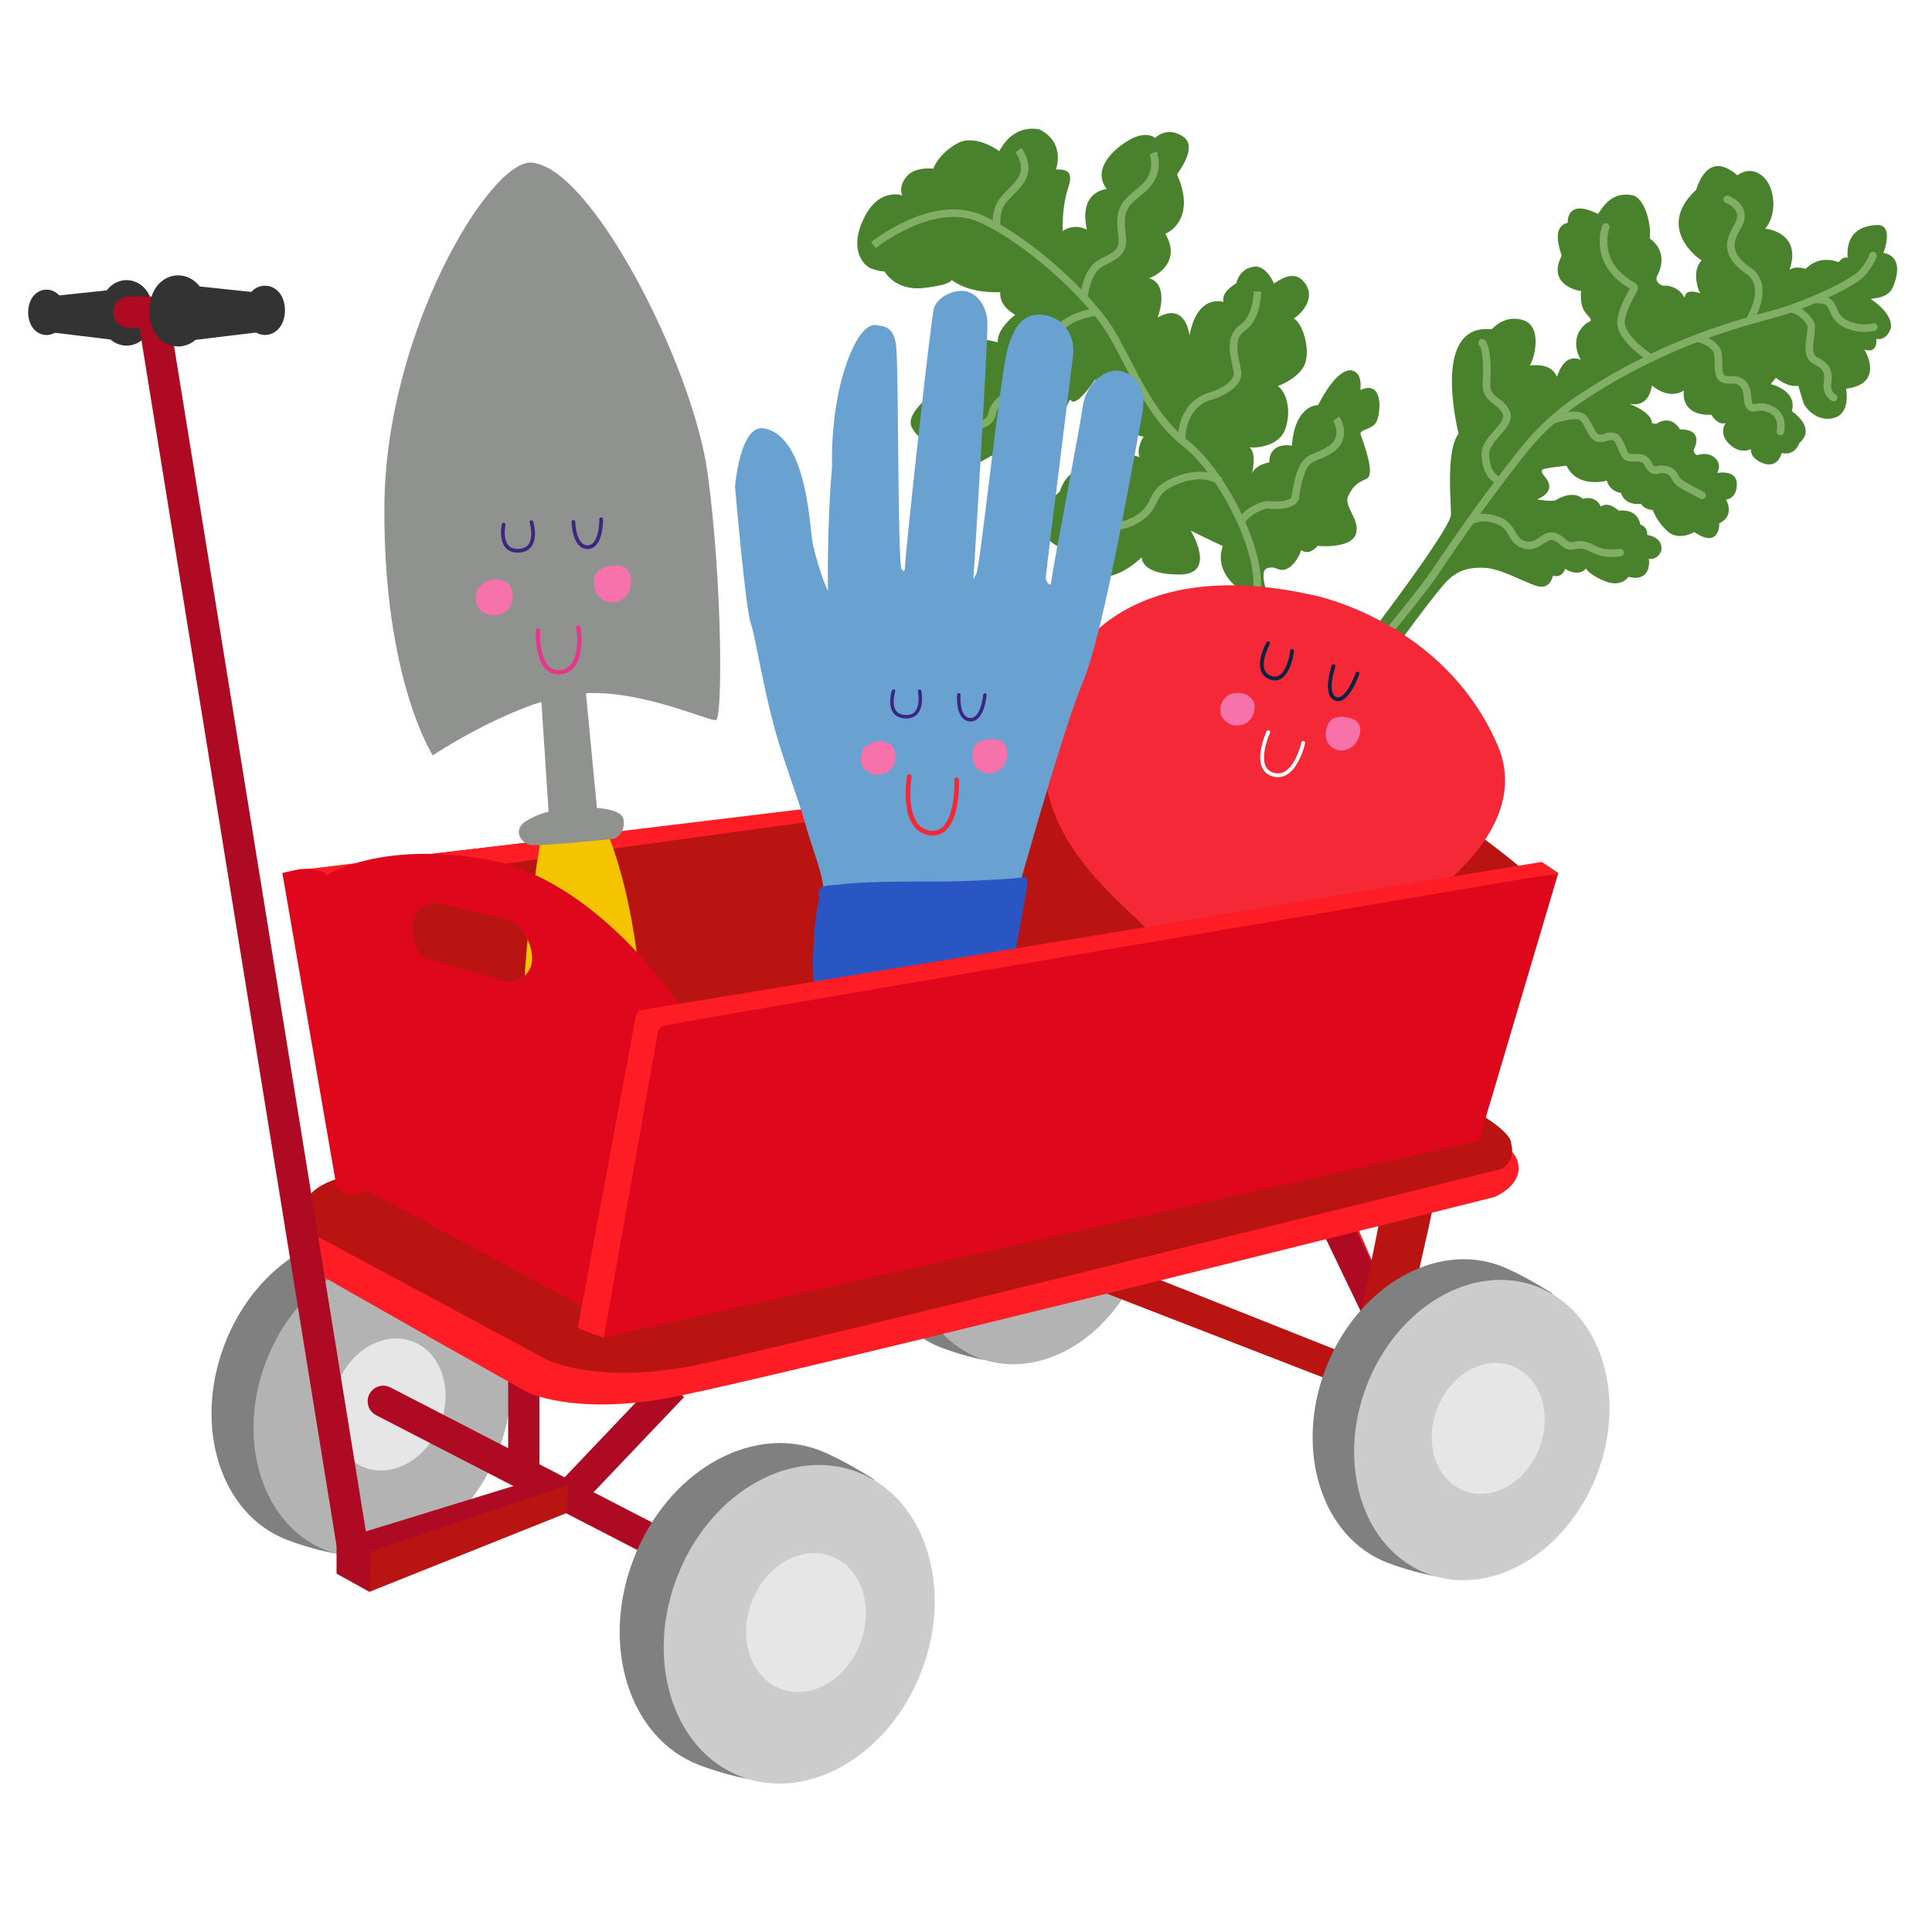
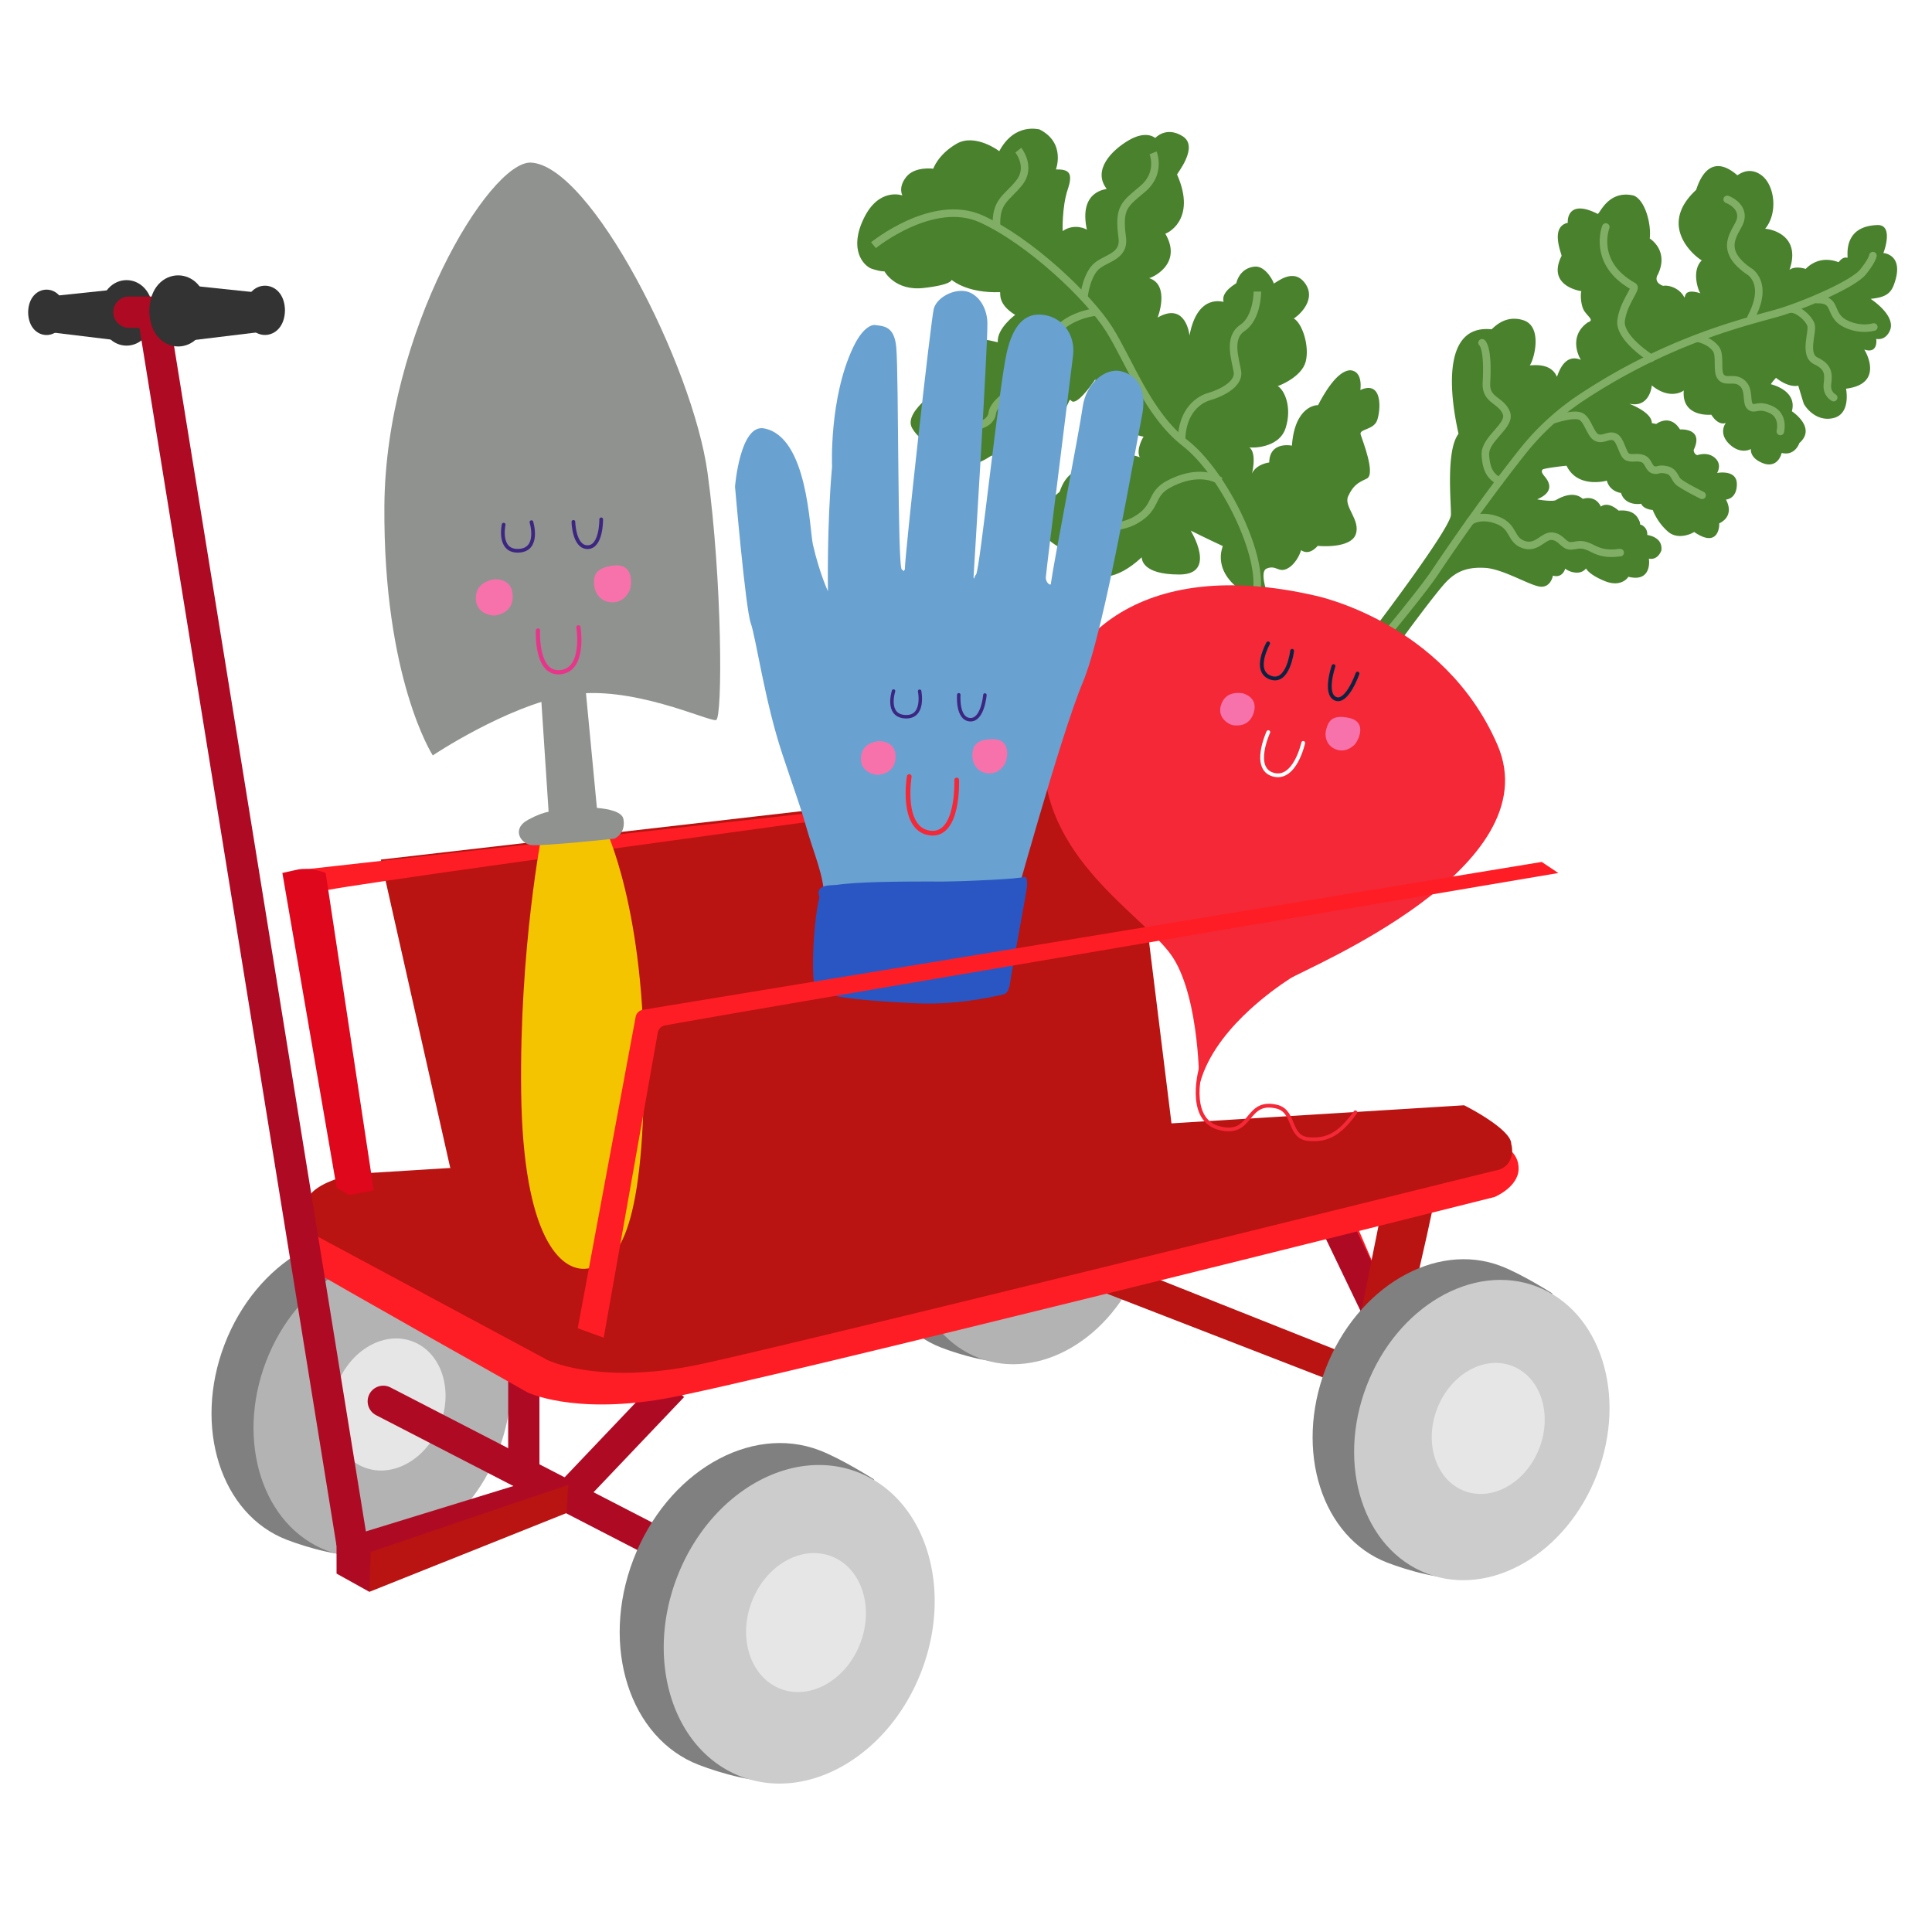
<svg xmlns="http://www.w3.org/2000/svg" id="e362e481-43ec-45dd-aa27-1d5e8a2001cf" data-name="Ebene 1" viewBox="0 0 2000 2000">
  <defs>
    <style>.a8d88963-740b-4bee-bd11-a932047ee9bc{fill:gray;}.f373989f-0ccf-4e07-8fd4-08e7bd84025a{fill:#b3b3b3;}.e04083cf-608f-4c8b-b896-04228bfc95ec{fill:#e6e6e6;}.a2e94fe2-71dc-4e9f-889d-3054a1affca9,.a734cba3-fffd-4968-b628-2e989a0e1f57,.a97cb60d-f117-4535-8ebc-3972f72fef50,.ae48610b-d857-45d1-a353-069b1b23b1a0,.b1697193-b19d-44ce-a9b7-e87027c68c0e,.b36b2085-a9dd-4181-b41f-351781f10207,.b5404bff-10e4-42cf-867c-185669126247,.bd140dab-e71f-4ba5-a38a-92f2617e5c77,.be52cbd3-8561-4fd1-97fe-9e92754ca30b,.bf053e05-af9e-4f30-a2e9-1aa9a3cac829,.e48a2cdd-1842-4e8c-9a1d-7e8afdf05e19,.eb78e114-21c6-4488-a087-ad45be27e694,.f0c73709-c2a9-4353-ae71-406117eec4a9{fill:none;stroke-miterlimit:10;}.b36b2085-a9dd-4181-b41f-351781f10207,.bf053e05-af9e-4f30-a2e9-1aa9a3cac829{stroke:#af0a24;stroke-width:32.36px;}.b858159a-207a-4958-aeb8-3c318926df6f{fill:#666;}.b98c8392-4de5-4523-a137-22f37c55a329{fill:#ff1d25;}.b9b29b25-bebd-4714-9e6c-dab1fe524ca2{fill:#b91312;}.fd7a0ecd-aac1-4877-992d-85a662c94e21{fill:#49812d;}.be52cbd3-8561-4fd1-97fe-9e92754ca30b,.e48a2cdd-1842-4e8c-9a1d-7e8afdf05e19{stroke:#80ae64;stroke-width:7.84px;}.a2e94fe2-71dc-4e9f-889d-3054a1affca9,.a734cba3-fffd-4968-b628-2e989a0e1f57,.a97cb60d-f117-4535-8ebc-3972f72fef50,.ae48610b-d857-45d1-a353-069b1b23b1a0,.b1697193-b19d-44ce-a9b7-e87027c68c0e,.b5404bff-10e4-42cf-867c-185669126247,.bd140dab-e71f-4ba5-a38a-92f2617e5c77,.bf053e05-af9e-4f30-a2e9-1aa9a3cac829,.e48a2cdd-1842-4e8c-9a1d-7e8afdf05e19,.eb78e114-21c6-4488-a087-ad45be27e694,.f0c73709-c2a9-4353-ae71-406117eec4a9{stroke-linecap:round;}.a5646a2a-8c68-46f2-a55d-04fcdd8c8796{fill:#f42837;}.a2e94fe2-71dc-4e9f-889d-3054a1affca9{stroke:#0b2242;}.a2e94fe2-71dc-4e9f-889d-3054a1affca9,.a734cba3-fffd-4968-b628-2e989a0e1f57,.bd140dab-e71f-4ba5-a38a-92f2617e5c77{stroke-width:3.92px;}.a734cba3-fffd-4968-b628-2e989a0e1f57{stroke:#fff;}.bd140dab-e71f-4ba5-a38a-92f2617e5c77,.f0c73709-c2a9-4353-ae71-406117eec4a9{stroke:#f42837;}.ed42ff67-aca3-4782-aa2e-b52b6e620a28{fill:#f772ab;}.adad3d8e-e45f-41fe-a5d5-4e69e287fa10{fill:#df071c;}.e780734e-1cfd-4ad0-95fc-b3096925ea57{fill:#8f928e;}.a97cb60d-f117-4535-8ebc-3972f72fef50,.ae48610b-d857-45d1-a353-069b1b23b1a0,.b1697193-b19d-44ce-a9b7-e87027c68c0e,.b5404bff-10e4-42cf-867c-185669126247{stroke:#3c2681;}.ae48610b-d857-45d1-a353-069b1b23b1a0{stroke-width:3.82px;}.a97cb60d-f117-4535-8ebc-3972f72fef50{stroke-width:3.84px;}.eb78e114-21c6-4488-a087-ad45be27e694{stroke:#e7368a;stroke-width:4.35px;}.b4b6ae7f-5d15-49c2-b15b-4f8030d2b527{fill:#f5c401;}.a9b24bda-7267-4a45-9c48-7cbf90d5cc3f{fill:#69a1d1;}.aab9d366-f740-4be4-a09c-39228848f9d8{fill:#2a56c3;}.f0c73709-c2a9-4353-ae71-406117eec4a9{stroke-width:4.86px;}.b5404bff-10e4-42cf-867c-185669126247{stroke-width:3.57px;}.b1697193-b19d-44ce-a9b7-e87027c68c0e{stroke-width:3.6px;}.b7847265-2332-45c1-8e56-86540a78bfed{fill:#ccc;}.a392c1cc-7c2f-41e5-833e-7d59d857392f{fill:#af0a24;}.fbd26f8f-8fe3-46ac-aaee-338cf1a42870{fill:#333;}</style>
  </defs>
  <path class="a8d88963-740b-4bee-bd11-a932047ee9bc" d="M480.15,1486.63c-23,60-53.39,111.87-103.2,122.25-21.11,4.39-59.53-7.05-79.9-14.84-68.41-26.18-97.34-116.71-64.63-202.21s114.7-133.58,183.11-107.4c22.15,8.48,53.46,28.46,53.46,28.46S502.28,1428.82,480.15,1486.63Z" />
  <ellipse class="f373989f-0ccf-4e07-8fd4-08e7bd84025a" cx="395.73" cy="1455.47" rx="160.36" ry="128.82" transform="translate(-1105.05 1304.87) rotate(-69.06)" />
  <ellipse class="e04083cf-608f-4c8b-b896-04228bfc95ec" cx="402.27" cy="1453.95" rx="69.84" ry="57.18" transform="translate(-1099.41 1310) rotate(-69.06)" />
  <path class="a8d88963-740b-4bee-bd11-a932047ee9bc" d="M1146.92,1293.77c-21.66,56.6-50.34,105.46-97.29,115.24-19.9,4.15-56.12-6.64-75.32-14-64.49-24.68-91.77-110-60.93-190.62s108.13-125.92,172.62-101.24c20.88,8,50.4,26.83,50.4,26.83S1167.77,1239.28,1146.92,1293.77Z" />
  <ellipse class="f373989f-0ccf-4e07-8fd4-08e7bd84025a" cx="1067.19" cy="1264.53" rx="151.17" ry="121.44" transform="translate(-495.24 1809.29) rotate(-69.06)" />
  <line class="b36b2085-a9dd-4181-b41f-351781f10207" x1="696.41" y1="1435.12" x2="590.93" y2="1546.01" />
  <ellipse class="b858159a-207a-4958-aeb8-3c318926df6f" cx="1073.5" cy="1262.96" rx="65.84" ry="53.9" transform="translate(-489.72 1814.16) rotate(-69.06)" />
  <polygon class="b98c8392-4de5-4523-a137-22f37c55a329" points="1384.29 1269.09 1416.74 1363.48 1430.75 1329.56 1396.09 1249.18 1384.29 1269.09" />
  <line class="b36b2085-a9dd-4181-b41f-351781f10207" x1="542.25" y1="1418.22" x2="542.25" y2="1529.78" />
  <line class="b36b2085-a9dd-4181-b41f-351781f10207" x1="1373.93" y1="1248.03" x2="1428.79" y2="1362.11" />
  <path class="b9b29b25-bebd-4714-9e6c-dab1fe524ca2" d="M1483.84,1245.5c1.47,3-47.19,206.46-47.19,206.46L1124.74,1331l45-18.43L1399.78,1404l32.44-160.75Z" />
  <path class="b9b29b25-bebd-4714-9e6c-dab1fe524ca2" d="M1213.63,1170.3,598.06,1348,466,1208.62,394.23,889.83S1165.53,801,1168,801Z" />
  <path class="b98c8392-4de5-4523-a137-22f37c55a329" d="M318.61,1255.55s-7.51.89-13.58,13.22-5.9,17.51-5.36,22.34.18,8.93,19.12,21.08,227.28,129.19,227.28,129.19,46.46,22.87,140.44,6.79,860.71-209.06,860.71-209.06,24.12-10,24.83-28.59-17.33-25.55-17.33-25.55Z" />
-   <path class="b98c8392-4de5-4523-a137-22f37c55a329" d="M337.62,921.56c79-14.75,872.26-121.37,872.26-121.37l-50-2.38L308.93,900.74C305.17,901.36,333.91,922.25,337.62,921.56Z" />
+   <path class="b98c8392-4de5-4523-a137-22f37c55a329" d="M337.62,921.56c79-14.75,872.26-121.37,872.26-121.37L308.93,900.74C305.17,901.36,333.91,922.25,337.62,921.56Z" />
  <path class="b9b29b25-bebd-4714-9e6c-dab1fe524ca2" d="M369.58,1215.05s-51.69,8.2-52.94,32.64c-.74,14.58-.92,20.79-.94,23.43a3.18,3.18,0,0,0,1.69,2.82l249.49,134s54,26.46,157.62,4.41,823.39-200.61,823.39-200.61a20.31,20.31,0,0,0,11.18-5.12c5.7-5.34,7.68-14,5.35-22.44.19-11.81-29.31-30.11-48.78-40" />
-   <path class="b9b29b25-bebd-4714-9e6c-dab1fe524ca2" d="M1347.35,782.2c-123.12-17.12-190.79,16.31-190.79,16.31l57.07,371.79,277.22,6.52L1588.69,911S1470.46,799.32,1347.35,782.2Zm57.07,84.85a21.66,21.66,0,0,1-27.59,20.5l-44.9-12.75-26.69-7.27a21.52,21.52,0,0,1-14.94-14.3A59.08,59.08,0,0,1,1288,840.1a49.82,49.82,0,0,1,.15-9.13,21.66,21.66,0,0,1,26.48-18.6L1379,827.46a21.39,21.39,0,0,1,9.44,4.89c6.15,5.53,16,17,16,34Z" />
  <path class="fd7a0ecd-aac1-4877-992d-85a662c94e21" d="M1316.24,626.3s-14.58-33.65-5.06-37.71,12.08,4.21,20.65.38,13.86-14.76,15-19.45c1.18.73,8.06,6,17.29-4.48,1.28.3,34,3.08,39.33-11.88s-13-28.78-7.74-39.7,9.51-13.53,19.13-18-4.55-39.85-6.32-45.68,13.24-4.53,17-14.47,6.38-42.22-17.32-31.6c0,0,3.16-19.08-10-20.41-13.94-.14-28,24.94-33.81,36.19-1.71-.41-24.14,1-27,41.84,0,0-23.15-5-23.51,17.43-.42-.1-14.44,2-18.25,12.36.12,1.39,6.11-22-2.38-28.06.76.63,30.67,1.85,37.63-20s-1.46-39.57-8.21-43.42c.43.1,24.68-9,28.94-25.16s-3.59-40.07-12.38-44.85c1.38-.13,24.36-17.23,12.43-35.38s-29.72-2.08-33.21-.65c1-.22-7.79-18.52-19.27-17.63s-17.55,9.37-19.36,17.06c1.38-.12-16.39,8.29-13.17,19.43-.1.42-27-9.56-35.31,34.92.1-.42-3.75-35.6-33-18.63-.2.86,13.41-33.79-8.82-40.85,1.28.3,35.69-13.65,16.76-46.08.33.53,33.35-13.3,12.21-61.13-.23-.95,23-28.81,5.77-39.66s-28.38,1.85-28.38,1.85-8.84-8.4-27.11,2.16-38,31.13-23.2,50.41c1.18.73-29.47.69-20.42,42.51.53-.33-12.65-7.51-25.1,1.27,0,0-.85-25,5.2-42.95s.91-21-12.18-20.91c0,0,10.61-27.7-17.24-41.5.33.53-25.21-7.76-41.42,22.66.43.1-24.82-18.94-44.15-7.74s-24.15,25.85-24.15,25.85S947.18,172,938.27,183s-4.12,19.31-4.12,19.31-24-8.84-39.82,23.49-.76,49,7.9,52.36c10.48,3.38,13.34,2.71,13.34,2.71s10.9,20.61,40.55,17.25,29-8.45,29-8.45,15.18,14,50.18,12.77c.55,1.48-2.51,12.48,15.62,23.53,0,0-19.09,14-18,28.21.23,1-26.19-9.35-39.11,3.37s-13.44,39.65-13.44,39.65-46.68,27.73-36.13,46,30.57,19.4,30.57,19.4,16.61,17.46,28.22,17.95,22.44-9.12,23.72-8.82c.76.63,16.36-2.44,20.56-6.86-.73,1.18,8.93,8,19.55-2.59s7.78-15.74,17.41-20.22,18.5-17.26,21.7-25.07,1.21,2.54,9.23-2.78S1134,392.49,1134,392.49s-2.46,23.76,24.86,30.22c.53-.32-6.83,23.18,25.06,29.37-.43-.1-8.13,13.41-4.09,21.13-.21.85-19.31-11.78-36.5,17.06,0,0-33.76-19.26-46.37,18.78.33.53-49.48,33.83,4.7,60.17-.53.33,27,57.34,80.23,7.71.22,1-.63,17.89,39.06,17.81s11.66-45.48,11.66-45.48,16.93,8.51,33.2,16c.32.52-13.18,27.08,25.11,50.12S1316.24,626.3,1316.24,626.3Z" />
  <path class="fd7a0ecd-aac1-4877-992d-85a662c94e21" d="M1426.87,645.08S1501.8,546.3,1502,532.83s-5.27-66.52,7.8-83.69c.71.17-30-114.39,33.87-108.29.37,1.59,12-15.92,33-9.46s11.15,41.66,7,46.67c.55.88,21.21-4,28,11.87.54.88,6-25.58,25.11-17.32.37,1.59-15.53-23.18,6.94-38.88,6.53-2.21,1.18-5-3.33-11.29s-4.32-19.78-3.28-21c0,0-36.37-4.85-20.65-36.4,1.42.34-13.13-30.11,6.65-34.44-.34,1.42-2.81-26.18,30.7-9.24,2,1.21,10.48-25.29,37.48-18.9,12.29,5.16,18.28,30.58,16.51,44.42,0,0,20.35,12.32,8.44,37.27,0,0-5.57,7.68,5.46,11.79,4.77-1.12,16.85,1.74,21.94,12,1.42.33-1.37-10.08,16.77-4.29-1.42-.34-10.38-22.72,1.34-34.2-.88.54-49.3-32.67-6.06-72.72.71.17,10.25-43.34,42.66-15.42-.33,1.42,10.68-10.23,24.8-.13s17.68,39.44,4.07,55.73c.88-.54,38.84,3.94,25.16,42.72.17-.71,5.61-4.67,16.81-1.27-.17.71,11.85-15.21,33.92-7,.71.17,3.64-5.89,9.33-4.54,1.25,1-6.52-32.36,30.59-33.82,17-1,8.14,25.54,6.59,28.92,0,0,22.84,1.38,10.77,33.27-3.65,9.72-10.42,12.82-23.84,14.18-.2.12,23.49,14.95,20.75,30.09.12.2-3.16,13.35-15.11,11.37.28.23,2.26,16-12.35,11,.44.27,22,35.43-18.82,40.54,0,.16,5.4,26.13-13.25,30.45s-29.84-12.94-30.63-15.31-5.58-18.27-5.58-18.27-9.24,2.85-23.09-8.15c.12.2-3.32,3.41-5.26,6.64,0,.16,27.62,6,21.75,28-.16,0,26.21,16.95,7.63,33,.16,0-4.38,13.57-18.18,10.14,0-.16-3,15.06-17.45,11.31-14.64-4.8-14.63-13.36-14.46-15.51.08.36-10.74,6.36-22.46-5.14s-3.41-21.79-3.41-21.79-7.16,4-15.12-8.45c.16,0-31,3.25-28.46-25.2,0,.51-14.09,10.6-33.2-5.17.32.08-1.91,23.73-23.14,19,.25.4,23.34,8.54,23.28,20.12a44,44,0,0,1,4.49.89s14.25-11.24,24.69,5.67c.35-.08,25.1-1.78,14.14,21.14-.16,0,.13,4.4,3.59,5.39.28.23,10.37-4.1,18.31,2.82s2.33,15.66,2.33,15.66,20.44-4.06,20.44,11.55-11.33,16-11.33,16,10.27,16.19-7,24.7c.44.27.51,27-25.92,8.81.28.23-15.5,9.43-26.83-.14a59,59,0,0,1-16-22.58s-9.6-.6-12-6.55c.28.24-16.49,3-20.87-11.15,0,.16-11.63-1.24-14.63-12.69,0,0-30.09,8.66-41.69-15.4-.12-.2-23.42,2.51-24.75,3.88s-1.39,3,1.75,6.79,12.79,15.45-7.35,24c.24.4,16,2.77,19.27.87s17.74-10.41,27.85-1.31c.12.2,12.38-4.79,18.76,8,.16,0,6.5-6.19,18.32,4.16.29.24,15-2.49,20.57,8.9,2.27,3.89,1.57,5.41,1.57,5.41a10.25,10.25,0,0,1,7.51,10.84c.08.36,16.39,1.69,14.63,16.22-1.69,4.3-5.7,9.9-13,8.33.28.23,3.81,25.08-21.24,18.82.32.07-6.91,11.46-24.08,4.54s-19.7-13.22-19.7-13.22-2.76,4.55-9.78,4.4a20.59,20.59,0,0,1-11.78-4.13s-2.41,10.18-12.79,7.22c.25.39-2.48,13.35-14.08,11.27s-38-18.22-55.89-19.26-29.44,3.11-40.35,14.46-44.42,57.16-44.42,57.16Z" />
  <path class="e48a2cdd-1842-4e8c-9a1d-7e8afdf05e19" d="M1430.8,662.1s40.48-48.6,53.94-68.52c9.91-14.68,46.63-69.72,91.8-126.65a263.81,263.81,0,0,1,61.79-56.18c96.18-63.42,179.89-79.74,206.9-88.34s73.63-28.79,83.35-40.85,10.25-16.94,10.25-16.94" />
  <path class="e48a2cdd-1842-4e8c-9a1d-7e8afdf05e19" d="M1788,206.4s17.41,6.21,13.75,21.24c-2.84,11.68-26.66,30.07,10.94,54.61,6.73,6.28,14.1,19.76-.05,46.53" />
  <path class="e48a2cdd-1842-4e8c-9a1d-7e8afdf05e19" d="M1939.75,338.52s-14.43,4.55-30.7-4.14c-16.55-9.39-6.6-25-28.28-24.28" />
  <path class="e48a2cdd-1842-4e8c-9a1d-7e8afdf05e19" d="M1898.21,411.61s-7.71-3.78-6.45-14.05,1.43-17.65-11.94-23.94-2.51-30.71-5.19-37.6-12.36-15.51-20-16.15" />
  <path class="e48a2cdd-1842-4e8c-9a1d-7e8afdf05e19" d="M1843,446.65s4.22-16.21-9.52-22.59-16.61.77-21.55-3.14-.22-17.26-8.34-24.27-16-.26-21.68-5.91-.1-22.71-5.82-29.93-14.16-9.6-17.86-10.48" />
  <path class="e48a2cdd-1842-4e8c-9a1d-7e8afdf05e19" d="M1762,512.76s-21.37-10.53-25.11-14.54-3.83-10.29-12.43-11.94-7.83,1.67-12.93.07-4.82-9.35-11-11.58-11.07.51-16-1.83-6.69-18-13.09-20.7-11.86,3.85-18.55.7-9-18.17-16.34-21.86-27.75,3.22-27.75,3.22" />
  <path class="e48a2cdd-1842-4e8c-9a1d-7e8afdf05e19" d="M1662.31,235s-14.75,37.58,28.85,61.58c2.9,2.64-10.68,17-13,35.25s31,39,31,39" />
  <path class="e48a2cdd-1842-4e8c-9a1d-7e8afdf05e19" d="M1534.22,354.84s6.8,4.34,4.51,42.13c-.7,17.82,15.17,16.89,20.6,30.29S1536.59,454,1537.64,471s6.38,22.63,14.65,27.33" />
  <path class="e48a2cdd-1842-4e8c-9a1d-7e8afdf05e19" d="M1677.21,572.09c-1.48-.35-14.08,3.32-27.65-3.8s-16-3.4-23.49-3.21-9.62-8.93-19.14-10-15.71,13.5-29.8,8.6-9.29-18.63-27.28-25.23-28,1.25-28,1.25" />
-   <path class="be52cbd3-8561-4fd1-97fe-9e92754ca30b" d="M1383.32,433.44s12.91,19.74-6.73,32.22-28,1.95-35.57,47.49c.67,2.86-2.4,12.05-28.83,9.41-12.11,1.64-22.22,10.07-25.56,14.69l-3.35,4.62" />
  <path class="be52cbd3-8561-4fd1-97fe-9e92754ca30b" d="M1100.6,544.19s49.91,8.2,74.31-5.42S1189.37,512,1210,501.09s39.65-11.36,53.48-3.13" />
  <path class="be52cbd3-8561-4fd1-97fe-9e92754ca30b" d="M1193.71,158.22s8.56,21-10.6,37.16-25.56,19.28-21.39,50.4c2.94,21.88-20.27,20.9-29.38,32.72s-10.46,30.88-10.46,30.88" />
  <path class="be52cbd3-8561-4fd1-97fe-9e92754ca30b" d="M1054.16,155.41s13.95,17.28,1.07,33.62-25.19,18.83-23.57,46.27" />
  <path class="be52cbd3-8561-4fd1-97fe-9e92754ca30b" d="M1001.82,441.48s23.11,1.41,25.37-13.84,33.89-28.95,41-38.08,13-35.71,28.52-50.06S1134,323.06,1134,323.06" />
  <path class="be52cbd3-8561-4fd1-97fe-9e92754ca30b" d="M904.2,253.83s61.41-49.94,111.49-27.27,111.59,80.95,132.56,114.31,40.06,87.92,78.53,117.76,79.53,111.68,74.3,152.82" />
  <path class="be52cbd3-8561-4fd1-97fe-9e92754ca30b" d="M1301.66,301.83s.09,27.1-15.38,37.53-7.53,31.81-5.31,45.33-18.38,22.74-28.83,25.69-28.21,13.91-29.09,45.12" />
  <path class="a5646a2a-8c68-46f2-a55d-04fcdd8c8796" d="M1360.89,616.46S1494.71,643.28,1550.12,771s-197.53,230.84-214.67,242-81.44,55.3-94.24,112.35c.65.15.8-91-27-134.12s-140-102.85-133.63-217.34S1181.42,575.39,1360.89,616.46Z" />
  <path class="a2e94fe2-71dc-4e9f-889d-3054a1affca9" d="M1312.76,666s-16.16,28.56,2.36,35.46,22.48-27.7,22.48-27.7" />
  <path class="a2e94fe2-71dc-4e9f-889d-3054a1affca9" d="M1380.44,689.53s-9.9,28.78,2.07,33.81,22.77-26.05,22.77-26.05" />
  <path class="a734cba3-fffd-4968-b628-2e989a0e1f57" d="M1312.94,757.9s-17.38,37.65,5.13,44,31-32.83,31-32.83" />
  <path class="bd140dab-e71f-4ba5-a38a-92f2617e5c77" d="M1243.65,1103.82s-16.55,55.13,18.76,64.07,26.1-31.24,60.72-21.89c17.87,6,10.74,31.19,31.33,33.14s33-6.22,48.64-27.67" />
  <path class="ed42ff67-aca3-4782-aa2e-b52b6e620a28" d="M1373.21,753.85c1.76-5.09,4.2-15.12,23.64-10.6s8.72,24.56,5.17,27.84-10.79,8.5-20.27,4.18S1370.83,760.69,1373.21,753.85Z" />
  <path class="ed42ff67-aca3-4782-aa2e-b52b6e620a28" d="M1285.86,717.57s16.67,3.31,12.23,19.43-18.78,14.29-22.37,13.58-16.18-7.52-11.67-21S1280.92,717,1285.86,717.57Z" />
  <path class="adad3d8e-e45f-41fe-a5d5-4e69e287fa10" d="M361.61,1237.16l25.28-4.9L337.15,903.69s-15.49-6.53-30.16-3.27l-14.68,3.27,56.26,326.13Z" />
  <path class="e780734e-1cfd-4ad0-95fc-b3096925ea57" d="M448,782s75.36-50.58,139.88-62.39,146.5,27.94,153.4,25.78,6.42-144.54-8.81-255.83S611.42,170.67,549.38,168.32c-43.16-1.06-150.12,175.84-151.46,355.09S448,782,448,782Z" />
  <path class="ae48610b-d857-45d1-a353-069b1b23b1a0" d="M521.37,543.13s-6.17,28.07,15.69,27,13.08-29.61,13.08-29.61" />
  <path class="a97cb60d-f117-4535-8ebc-3972f72fef50" d="M593.58,540.24s.49,26.42,14.84,26.19,13.94-28.8,13.94-28.8" />
  <path class="eb78e114-21c6-4488-a087-ad45be27e694" d="M556.91,652.65s-2.54,45.9,23.31,43.21,18.55-46.49,18.55-46.49" />
  <path class="ed42ff67-aca3-4782-aa2e-b52b6e620a28" d="M615,604.82c-.15-5.82-1.53-16.91,20.36-19.4s18.58,21.79,16.18,26.42-7.86,12.58-19.36,11.65S615.21,612.65,615,604.82Z" />
  <path class="ed42ff67-aca3-4782-aa2e-b52b6e620a28" d="M510.47,599.8s18.55-2.71,20.23,15.3-13.89,21.39-17.88,22-19.68-1.74-20.24-17.05S505.14,601,510.47,599.8Z" />
  <path class="e780734e-1cfd-4ad0-95fc-b3096925ea57" d="M605.48,706l13.14,137.77-50.39,1.41L559.9,718.35Z" />
  <path class="b4b6ae7f-5d15-49c2-b15b-4f8030d2b527" d="M626.4,857s42.13,84.77,40.27,260.48c-1.82,171.51-32,192.45-59.15,195.8s-66-32.42-68-182.22,21.64-269,21.64-269Z" />
  <path class="e780734e-1cfd-4ad0-95fc-b3096925ea57" d="M590.32,836.07s52.44-3.49,55.08,11.95-9.5,20.2-9.5,20.2-71.27,7.61-85.57,6.66c-10.31-.69-22.05-16.41-3.32-26.43S570.89,840.46,590.32,836.07Z" />
-   <path class="adad3d8e-e45f-41fe-a5d5-4e69e287fa10" d="M500.22,889c-120.67-19.57-172.85,23.64-172.85,23.64l43.21,314.72,242.16,130.45,57.07-304.93,37.5-6.52S620.89,908.58,500.22,889Zm50.55,104.32A22.9,22.9,0,0,1,521.6,1015l-47.47-13.47-28.22-7.7a22.74,22.74,0,0,1-15.79-15.11,61.91,61.91,0,0,1-2.46-13.88,52,52,0,0,1,.16-9.66,22.89,22.89,0,0,1,28-19.66l68.09,16a22.56,22.56,0,0,1,10,5.17c6.51,5.85,16.89,18,16.89,35.92Z" />
  <path class="a9b24bda-7267-4a45-9c48-7cbf90d5cc3f" d="M1120.94,706.35c22.55-53.17,55-246,61-274.53,5.31-25.47-1.75-42.65-21.44-47.53-15.14-3.76-36.14,11.27-39.71,37s-29.65,158.93-32.86,182.38c.4,3.73-5.58-.17-5.32-6.09,2.13-21.41,24.72-200.05,28.24-229.65,2.65-22.3-12.1-41.32-34-42.28-19.78-.88-29.46,17-34.59,38.93-8,34.14-27.95,226.14-31.86,230.22s.54,7.36-2.62,2.91c0,0,15-242.32,14.36-263.85-.55-17.9-11.81-31.89-25.07-32.7s-27.41,8.06-30.36,18.19-30.15,256.39-30,270c-2.54,3.5,1.3,3.07-3.18.14s-3.09-201.18-5.73-230c-2-21.86-12.82-21.84-21.9-23-4.11-.51-13.31,3.21-22.8,23.25C858.16,412.48,861.35,483,861.35,483,855.89,544.5,857.08,612,857.08,612s-8.67-18.3-15.54-48.21c-3.63-15.77-5.12-111.87-50.65-120.33-24.86-4.62-30,60.28-30,60.28s10.89,126.41,16.28,141.35S791.75,726.4,810,781c16,48,19,55,24.54,74.86,7.77,27.77,19.22,52.09,18.54,75,60.87,59.6,188.89,18,188.89,18l3.9,1.57S1098.4,759.52,1120.94,706.35Z" />
  <path class="aab9d366-f740-4be4-a09c-39228848f9d8" d="M855.83,939.44s-21.27-21.33,3.59-23,184.48-3.91,201.44-8.76c1.44.58,2.58,1.87,2.42,8.48s-16.15,87.74-18.2,105.26c-1.73.14-44.14,12.25-93.26,10s-92.5-6.39-99.38-14.17S855.83,939.44,855.83,939.44Z" />
  <path class="aab9d366-f740-4be4-a09c-39228848f9d8" d="M852.58,919.51c22.71-12.06,189.7-3.6,207.2-8.6,1.48.6,2.67,1.94,2.5,8.76-.15,6.28-14.19,77.94-18,103.26a8,8,0,0,1-6.12,6.61c-13.38,3.13-49.86,11-90.87,9-50.7-2.34-95.46-6.6-102.56-14.62S843.65,924.26,852.58,919.51Z" />
  <path class="f0c73709-c2a9-4353-ae71-406117eec4a9" d="M941.26,803.88s-9.12,54.21,21.23,58.43,27.87-54.9,27.87-54.9" />
  <path class="b5404bff-10e4-42cf-867c-185669126247" d="M925,715.37s-8.3,25.59,12.16,26.57S952,715.54,952,715.54" />
  <path class="b1697193-b19d-44ce-a9b7-e87027c68c0e" d="M992.53,719.26s-2,24.66,11.43,25.75,15.61-25.56,15.61-25.56" />
  <path class="ed42ff67-aca3-4782-aa2e-b52b6e620a28" d="M1006.61,781.37c.39-5.44.11-15.89,20.73-16.22s15.33,22,12.67,26.09-8.47,11-19.1,9.08S1006.08,788.68,1006.61,781.37Z" />
  <path class="ed42ff67-aca3-4782-aa2e-b52b6e620a28" d="M909.68,767.18s17.52-.84,17.44,16.09-14.88,18.66-18.65,18.84-18.17-3.41-17.3-17.73S904.6,767.83,909.68,767.18Z" />
-   <polygon class="adad3d8e-e45f-41fe-a5d5-4e69e287fa10" points="624.88 1384.75 1530.81 1181.22 1613.14 903.69 674.54 1053.69 624.88 1384.75" />
  <path class="b98c8392-4de5-4523-a137-22f37c55a329" d="M598.06,1375l26.91,9.78,56-315.89a9,9,0,0,1,7.24-7.31c79-14.75,925-157.84,925-157.84L1596,892.27,665.48,1045.34a9,9,0,0,0-7.43,7.27Z" />
  <line class="bf053e05-af9e-4f30-a2e9-1aa9a3cac829" x1="396.76" y1="1450.63" x2="837.06" y2="1677.86" />
  <path class="a8d88963-740b-4bee-bd11-a932047ee9bc" d="M916.32,1714.09c-24.17,63.18-56.18,117.71-108.58,128.62-22.22,4.63-62.65-7.41-84.07-15.61-72-27.55-102.43-122.8-68-212.76s120.68-140.55,192.66-113c23.31,8.92,56.25,30,56.25,30S939.6,1653.27,916.32,1714.09Z" />
  <path class="b7847265-2332-45c1-8e56-86540a78bfed" d="M953.93,1729.9c-33.31,87-117,135.9-186.89,109.14s-99.59-119-66.29-206a205.73,205.73,0,0,1,29.59-52.77c40.87-52.5,103.21-77.08,157.31-56.38C957.56,1550.63,987.23,1642.87,953.93,1729.9Z" />
  <ellipse class="e04083cf-608f-4c8b-b896-04228bfc95ec" cx="834.38" cy="1679.7" rx="73.49" ry="60.16" transform="translate(-1032.59 1858.63) rotate(-69.06)" />
  <path class="a8d88963-740b-4bee-bd11-a932047ee9bc" d="M1617.88,1511.17c-22.79,59.55-53,111-102.37,121.25-20.94,4.36-59-7-79.25-14.72-67.85-26-96.55-115.76-64.1-200.56s113.76-132.5,181.62-106.53c22,8.41,53,28.23,53,28.23S1639.82,1453.83,1617.88,1511.17Z" />
  <ellipse class="b7847265-2332-45c1-8e56-86540a78bfed" cx="1533.99" cy="1480.41" rx="159.06" ry="127.77" transform="translate(-396.89 2383.97) rotate(-69.06)" />
  <ellipse class="e04083cf-608f-4c8b-b896-04228bfc95ec" cx="1540.63" cy="1478.75" rx="69.28" ry="56.71" transform="translate(-391.08 2389.1) rotate(-69.06)" />
  <polygon class="a392c1cc-7c2f-41e5-833e-7d59d857392f" points="546.45 1533.73 348.42 1594.64 360.66 1621.44 421.96 1621.44 582.14 1543.07 546.45 1533.73" />
  <path class="b9b29b25-bebd-4714-9e6c-dab1fe524ca2" d="M588.2,1537.18c-2.36.47-211.25,71.7-211.25,71.7l5.4,39,204.29-81.63Z" />
  <polygon class="a392c1cc-7c2f-41e5-833e-7d59d857392f" points="348.4 1628.98 382.35 1647.85 383.76 1607.29 348.37 1594.55 348.4 1628.98" />
  <path class="fbd26f8f-8fe3-46ac-aaee-338cf1a42870" d="M103.48,323.89c.69,45.21,54.38,45.21,55.07,0C157.85,278.68,104.17,278.68,103.48,323.89Z" />
  <path class="fbd26f8f-8fe3-46ac-aaee-338cf1a42870" d="M29.13,323.33c.48,31.31,37.67,31.31,38.14,0C66.79,292,29.61,292,29.13,323.33Z" />
  <polygon class="fbd26f8f-8fe3-46ac-aaee-338cf1a42870" points="49.82 306.99 131.37 298.4 128.41 353.18 49.54 343.61 49.82 306.99" />
  <line class="b36b2085-a9dd-4181-b41f-351781f10207" x1="158.91" y1="328.04" x2="364.31" y2="1597.34" />
  <line class="bf053e05-af9e-4f30-a2e9-1aa9a3cac829" x1="133.46" y1="323.16" x2="189.59" y2="323.16" />
  <path class="fbd26f8f-8fe3-46ac-aaee-338cf1a42870" d="M214.32,321.86c-.75,49.08-59,49.07-59.77,0C155.3,272.78,213.58,272.79,214.32,321.86Z" />
  <path class="fbd26f8f-8fe3-46ac-aaee-338cf1a42870" d="M295,321.25c-.52,34-40.89,34-41.4,0C254.15,287.26,294.51,287.26,295,321.25Z" />
  <polygon class="fbd26f8f-8fe3-46ac-aaee-338cf1a42870" points="272.57 303.51 184.06 294.19 187.26 353.66 272.88 343.26 272.57 303.51" />
</svg>